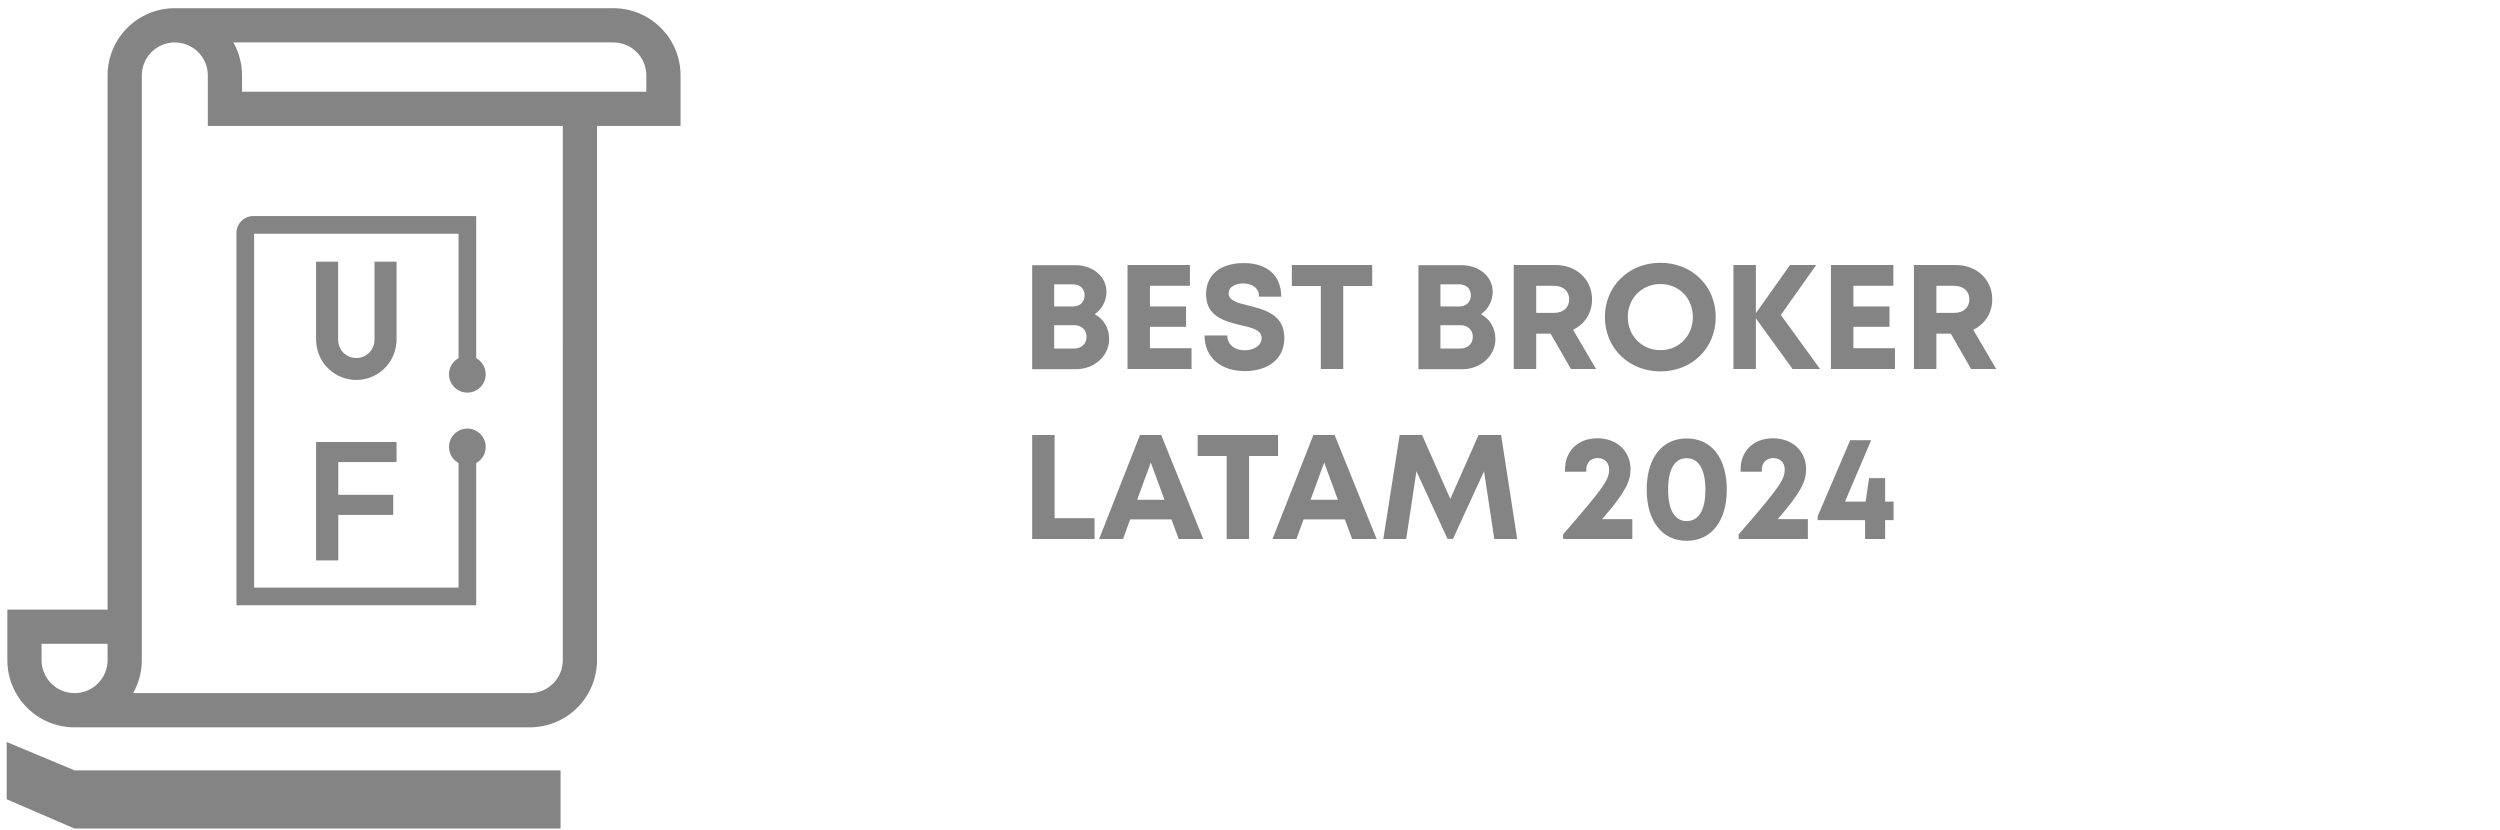
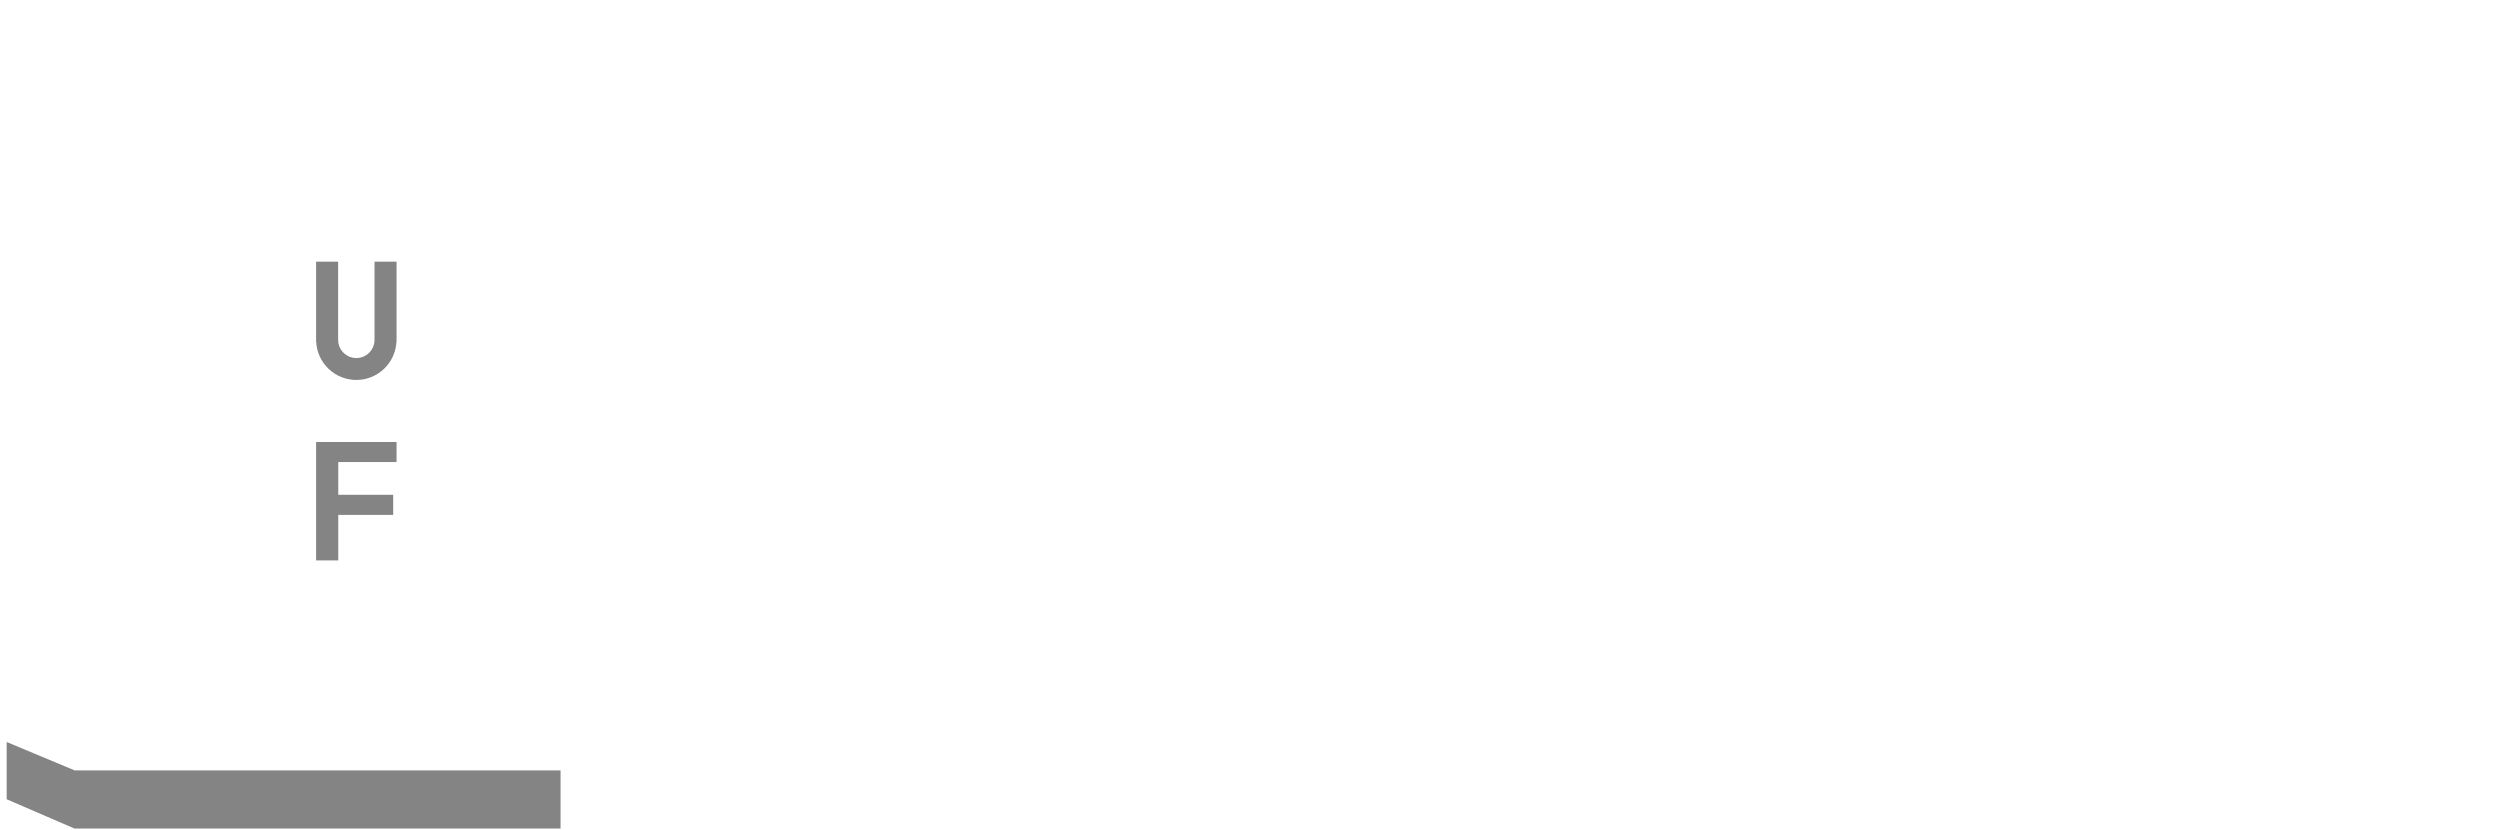
<svg xmlns="http://www.w3.org/2000/svg" width="250" height="83" viewBox="0 0 250 83" fill="none">
-   <path d="M61.333 0.82C62.216 0.819 63.09 0.993 63.906 1.331C64.721 1.669 65.462 2.164 66.086 2.789C66.711 3.413 67.206 4.154 67.544 4.97C67.882 5.786 68.056 6.66 68.055 7.543V12.596H59.703V66.012C59.703 66.895 59.53 67.77 59.192 68.585C58.854 69.401 58.358 70.142 57.733 70.766C56.492 72.008 54.812 72.714 53.056 72.732V72.735H7.458C6.575 72.736 5.7 72.562 4.884 72.225C4.068 71.887 3.327 71.391 2.703 70.766C2.078 70.142 1.583 69.401 1.245 68.585C0.907 67.769 0.734 66.894 0.735 66.011V60.96H10.758V7.543C10.757 6.66 10.931 5.785 11.268 4.97C11.606 4.154 12.102 3.413 12.726 2.788C13.35 2.164 14.092 1.668 14.908 1.33C15.723 0.993 16.598 0.819 17.481 0.82H61.333ZM64.633 7.543C64.634 7.11 64.549 6.68 64.383 6.28C64.217 5.879 63.973 5.516 63.666 5.21C63.36 4.903 62.997 4.659 62.596 4.493C62.196 4.327 61.766 4.242 61.333 4.243H23.334C23.904 5.25 24.204 6.386 24.203 7.543V9.172H64.633V7.543ZM5.124 68.345C5.43 68.653 5.794 68.896 6.194 69.062C6.595 69.228 7.024 69.313 7.458 69.312C7.891 69.313 8.321 69.228 8.721 69.062C9.122 68.897 9.485 68.653 9.791 68.346C10.098 68.04 10.342 67.676 10.508 67.276C10.674 66.875 10.759 66.446 10.758 66.012V64.383H4.157V66.012C4.156 66.446 4.241 66.875 4.407 67.276C4.573 67.676 4.817 68.04 5.124 68.345ZM56.279 12.596H20.782V7.543C20.783 7.11 20.698 6.68 20.532 6.28C20.366 5.879 20.123 5.516 19.816 5.21C19.51 4.903 19.146 4.659 18.746 4.493C18.345 4.327 17.916 4.242 17.483 4.243H17.482C17.048 4.242 16.619 4.327 16.218 4.493C15.818 4.659 15.454 4.903 15.148 5.21C14.841 5.516 14.598 5.88 14.432 6.28C14.266 6.68 14.181 7.11 14.182 7.543V66.012C14.182 67.169 13.882 68.305 13.312 69.312H52.981C53.415 69.313 53.844 69.228 54.244 69.062C54.645 68.897 55.008 68.653 55.314 68.346C55.621 68.04 55.865 67.676 56.031 67.276C56.197 66.875 56.282 66.446 56.281 66.012L56.279 12.596Z" fill="#858484" />
  <path d="M33.813 26.168V33.987H33.815C33.815 34.469 34.006 34.931 34.347 35.272C34.688 35.612 35.15 35.804 35.632 35.804C36.114 35.804 36.577 35.612 36.917 35.272C37.258 34.931 37.45 34.469 37.45 33.987H37.451V26.168H39.655V34.177H39.645C39.593 35.207 39.148 36.177 38.401 36.888C37.654 37.599 36.663 37.995 35.632 37.996C34.6 37.995 33.609 37.599 32.862 36.888C32.115 36.177 31.67 35.207 31.619 34.177H31.609V26.168H33.813Z" fill="#858484" />
  <path d="M33.827 56.041H31.609V44.199H39.656V46.205H33.827V49.48H39.321V51.488H33.827V56.041Z" fill="#858484" />
-   <path d="M45.853 23.372H25.411V58.762H45.853V43.782H47.62V60.529H23.644V23.295C23.644 22.362 24.401 21.605 25.334 21.605H47.619V38.339H45.854L45.853 23.372Z" fill="#858484" />
-   <path d="M48.572 37.427C48.572 37.914 48.379 38.381 48.034 38.725C47.69 39.07 47.223 39.263 46.736 39.263C46.249 39.263 45.782 39.07 45.438 38.725C45.094 38.381 44.9 37.914 44.9 37.427C44.9 36.94 45.094 36.474 45.438 36.129C45.782 35.785 46.249 35.592 46.736 35.592C47.223 35.592 47.69 35.785 48.034 36.129C48.379 36.474 48.572 36.94 48.572 37.427Z" fill="#858484" />
-   <path d="M48.572 44.693C48.572 45.18 48.379 45.647 48.034 45.991C47.69 46.335 47.223 46.529 46.736 46.529C46.249 46.529 45.782 46.335 45.438 45.991C45.094 45.647 44.9 45.18 44.9 44.693C44.9 44.206 45.094 43.739 45.438 43.395C45.782 43.05 46.249 42.857 46.736 42.857C47.223 42.857 47.69 43.05 48.034 43.395C48.379 43.739 48.572 44.206 48.572 44.693Z" fill="#858484" />
  <path d="M7.454 77.038V77.034L0.668 74.201V79.926L7.454 82.856H56.055V77.038H7.454Z" fill="#858484" />
-   <path d="M109.473 31.42C110.379 31.91 110.914 32.802 110.914 33.916C110.914 35.58 109.443 36.917 107.63 36.917H103.217V26.517H107.512C109.309 26.517 110.647 27.661 110.647 29.191C110.647 30.083 110.201 30.915 109.473 31.42ZM108.462 29.533C108.462 28.879 108.002 28.433 107.303 28.433H105.416V30.647H107.303C108.002 30.647 108.462 30.187 108.462 29.533ZM107.422 34.852C108.165 34.852 108.656 34.362 108.656 33.678C108.656 33.01 108.165 32.52 107.422 32.52H105.416V34.852H107.422ZM114.994 34.822H119.154V36.903H112.751V26.502H118.991V28.582H114.994V30.647H118.605V32.683H114.994V34.822ZM124.497 37.111C122.105 37.111 120.456 35.773 120.456 33.545H122.729C122.729 34.54 123.561 35.031 124.483 35.031C125.329 35.031 126.162 34.585 126.162 33.812C126.162 32.995 125.211 32.772 124.081 32.52C122.506 32.133 120.605 31.672 120.605 29.429C120.605 27.438 122.075 26.309 124.379 26.309C126.771 26.309 128.123 27.587 128.123 29.667H125.909C125.909 28.76 125.166 28.344 124.319 28.344C123.591 28.344 122.863 28.656 122.863 29.34C122.863 30.068 123.754 30.291 124.869 30.558C126.444 30.959 128.435 31.45 128.435 33.782C128.435 36.026 126.652 37.111 124.497 37.111ZM137.223 26.502V28.597H134.325V36.903H132.082V28.597H129.184V26.502H137.223ZM148.098 31.42C149.005 31.91 149.54 32.802 149.54 33.916C149.54 35.58 148.069 36.917 146.256 36.917H141.843V26.517H146.137C147.935 26.517 149.272 27.661 149.272 29.191C149.272 30.083 148.826 30.915 148.098 31.42ZM147.088 29.533C147.088 28.879 146.627 28.433 145.929 28.433H144.042V30.647H145.929C146.627 30.647 147.088 30.187 147.088 29.533ZM146.048 34.852C146.791 34.852 147.281 34.362 147.281 33.678C147.281 33.01 146.791 32.52 146.048 32.52H144.042V34.852H146.048ZM157.097 36.903L155.061 33.366H153.62V36.903H151.376V26.502H155.566C157.646 26.502 159.206 27.943 159.206 29.949C159.206 31.316 158.464 32.416 157.305 32.98L159.608 36.903H157.097ZM153.62 28.582V31.286H155.418C156.369 31.286 156.918 30.722 156.918 29.934C156.918 29.162 156.369 28.582 155.418 28.582H153.62ZM166.045 37.14C162.866 37.14 160.488 34.793 160.488 31.702C160.488 28.627 162.866 26.279 166.045 26.279C169.21 26.279 171.573 28.612 171.573 31.702C171.573 34.808 169.21 37.14 166.045 37.14ZM166.045 35.016C167.903 35.016 169.284 33.589 169.284 31.702C169.284 29.815 167.903 28.404 166.045 28.404C164.188 28.404 162.777 29.83 162.777 31.702C162.777 33.574 164.188 35.016 166.045 35.016ZM182.007 36.903H179.258L175.588 31.836V36.903H173.344V26.502H175.588V31.316L179.005 26.502H181.62L178.084 31.494L182.007 36.903ZM185.339 34.822H189.499V36.903H183.095V26.502H189.336V28.582H185.339V30.647H188.949V32.683H185.339V34.822ZM197.115 36.903L195.08 33.366H193.638V36.903H191.395V26.502H195.585C197.665 26.502 199.225 27.943 199.225 29.949C199.225 31.316 198.482 32.416 197.323 32.98L199.626 36.903H197.115ZM193.638 28.582V31.286H195.436C196.387 31.286 196.937 30.722 196.937 29.934C196.937 29.162 196.387 28.582 195.436 28.582H193.638ZM105.461 51.822H109.458V53.903H103.217V43.502H105.461V51.822ZM117.875 53.903L117.146 51.941H113.016L112.303 53.903H109.911L113.997 43.502H116.121L120.326 53.903H117.875ZM115.081 46.251L113.714 49.98H116.448L115.081 46.251ZM127.806 43.502V45.597H124.908V53.903H122.665V45.597H119.767V43.502H127.806ZM135.214 53.903L134.486 51.941H130.355L129.642 53.903H127.25L131.336 43.502H133.461L137.666 53.903H135.214ZM132.421 46.251L131.054 49.98H133.788L132.421 46.251ZM151.718 53.903H149.43L148.405 47.127L145.299 53.888H144.75L141.644 47.127L140.619 53.903H138.331L139.965 43.502H142.209L145.032 49.891L147.855 43.502H150.113L151.718 53.903ZM160.215 51.912H163.231V53.903H156.307V53.442C160.379 48.747 160.913 47.974 160.913 46.949C160.913 46.266 160.453 45.805 159.784 45.805C159.071 45.805 158.625 46.28 158.625 46.979V47.172H156.501V46.949C156.501 45.136 157.763 43.829 159.74 43.829C161.686 43.829 163.053 45.107 163.053 46.934C163.053 48.138 162.533 49.252 160.215 51.912ZM168.667 54.081C166.216 54.081 164.67 52.105 164.67 48.955C164.67 45.805 166.201 43.844 168.667 43.844C171.149 43.844 172.679 45.805 172.679 48.955C172.679 52.105 171.134 54.081 168.667 54.081ZM168.667 52.105C169.886 52.105 170.539 51.005 170.539 48.97C170.539 46.949 169.871 45.82 168.667 45.82C167.464 45.82 166.81 46.934 166.81 48.955C166.81 50.99 167.464 52.105 168.667 52.105ZM177.772 51.912H180.788V53.903H173.865V53.442C177.936 48.747 178.471 47.974 178.471 46.949C178.471 46.266 178.01 45.805 177.341 45.805C176.628 45.805 176.182 46.28 176.182 46.979V47.172H174.058V46.949C174.058 45.136 175.321 43.829 177.297 43.829C179.243 43.829 180.61 45.107 180.61 46.934C180.61 48.138 180.09 49.252 177.772 51.912ZM189.359 50.158V52.016H188.513V53.903H186.507V52.016H181.767V51.629L185.021 44.022H187.116L184.501 50.158H186.566L186.908 47.811H188.513V50.158H189.359Z" fill="#858484" />
</svg>